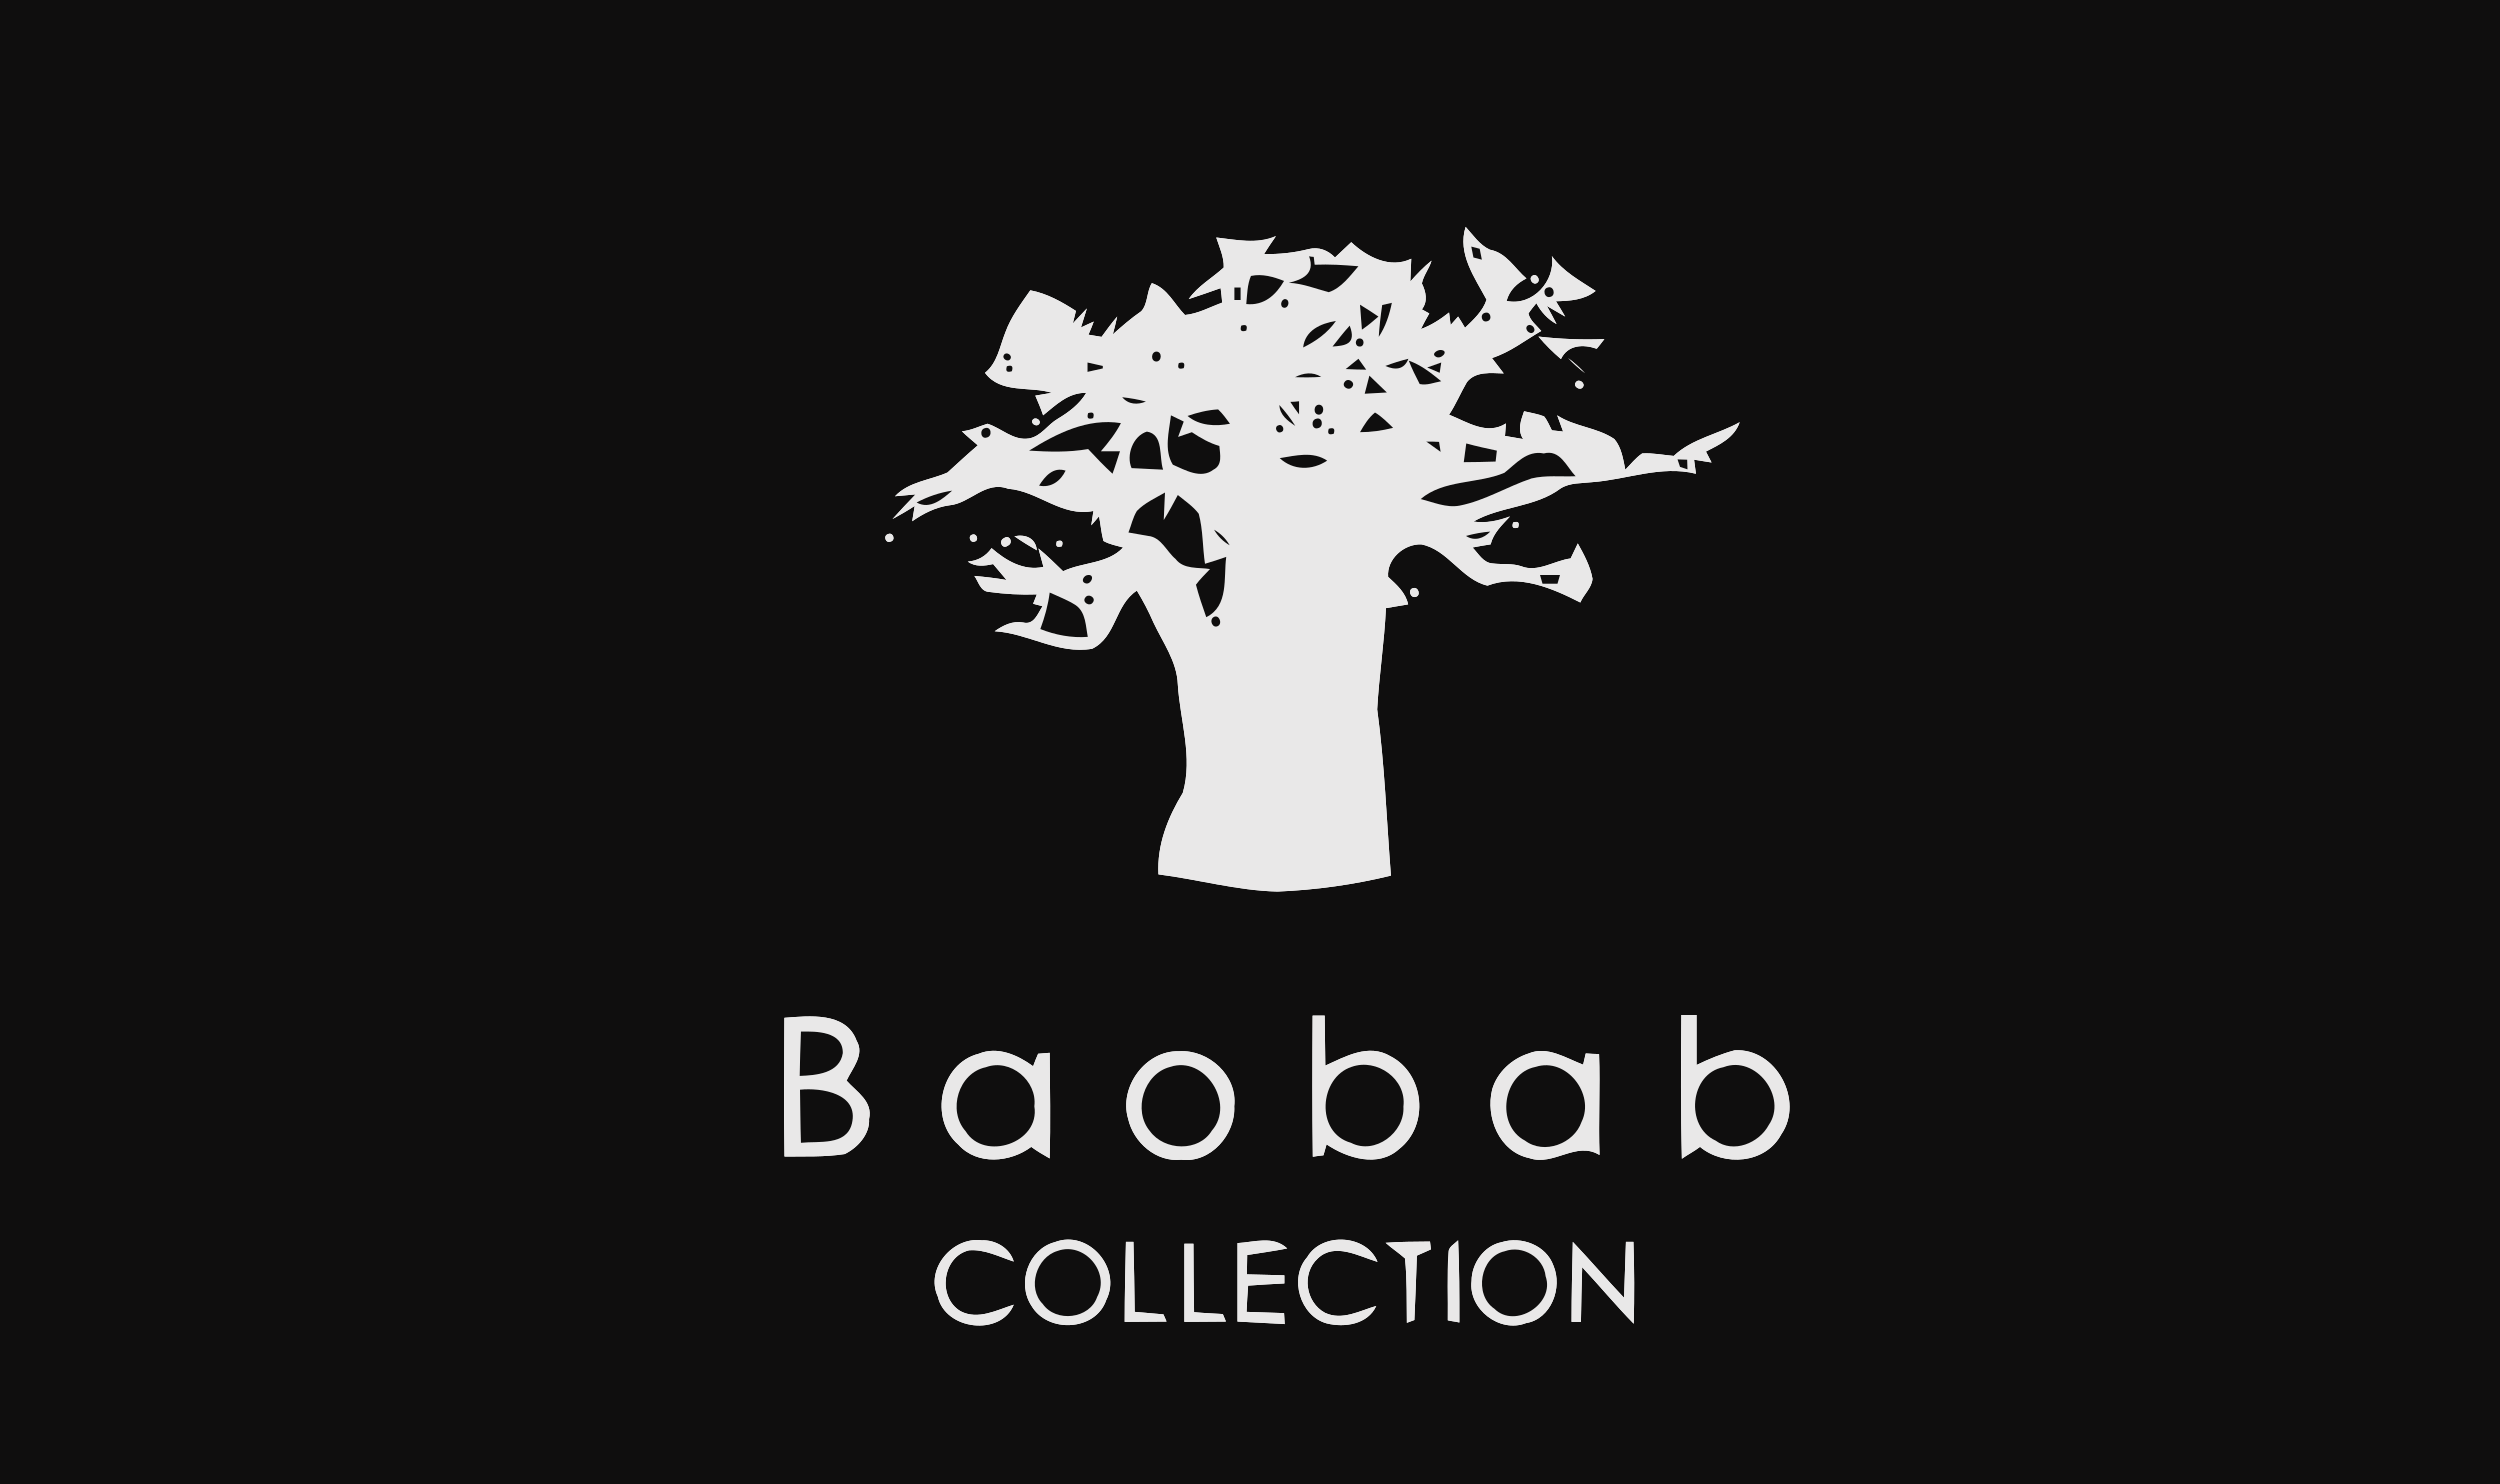
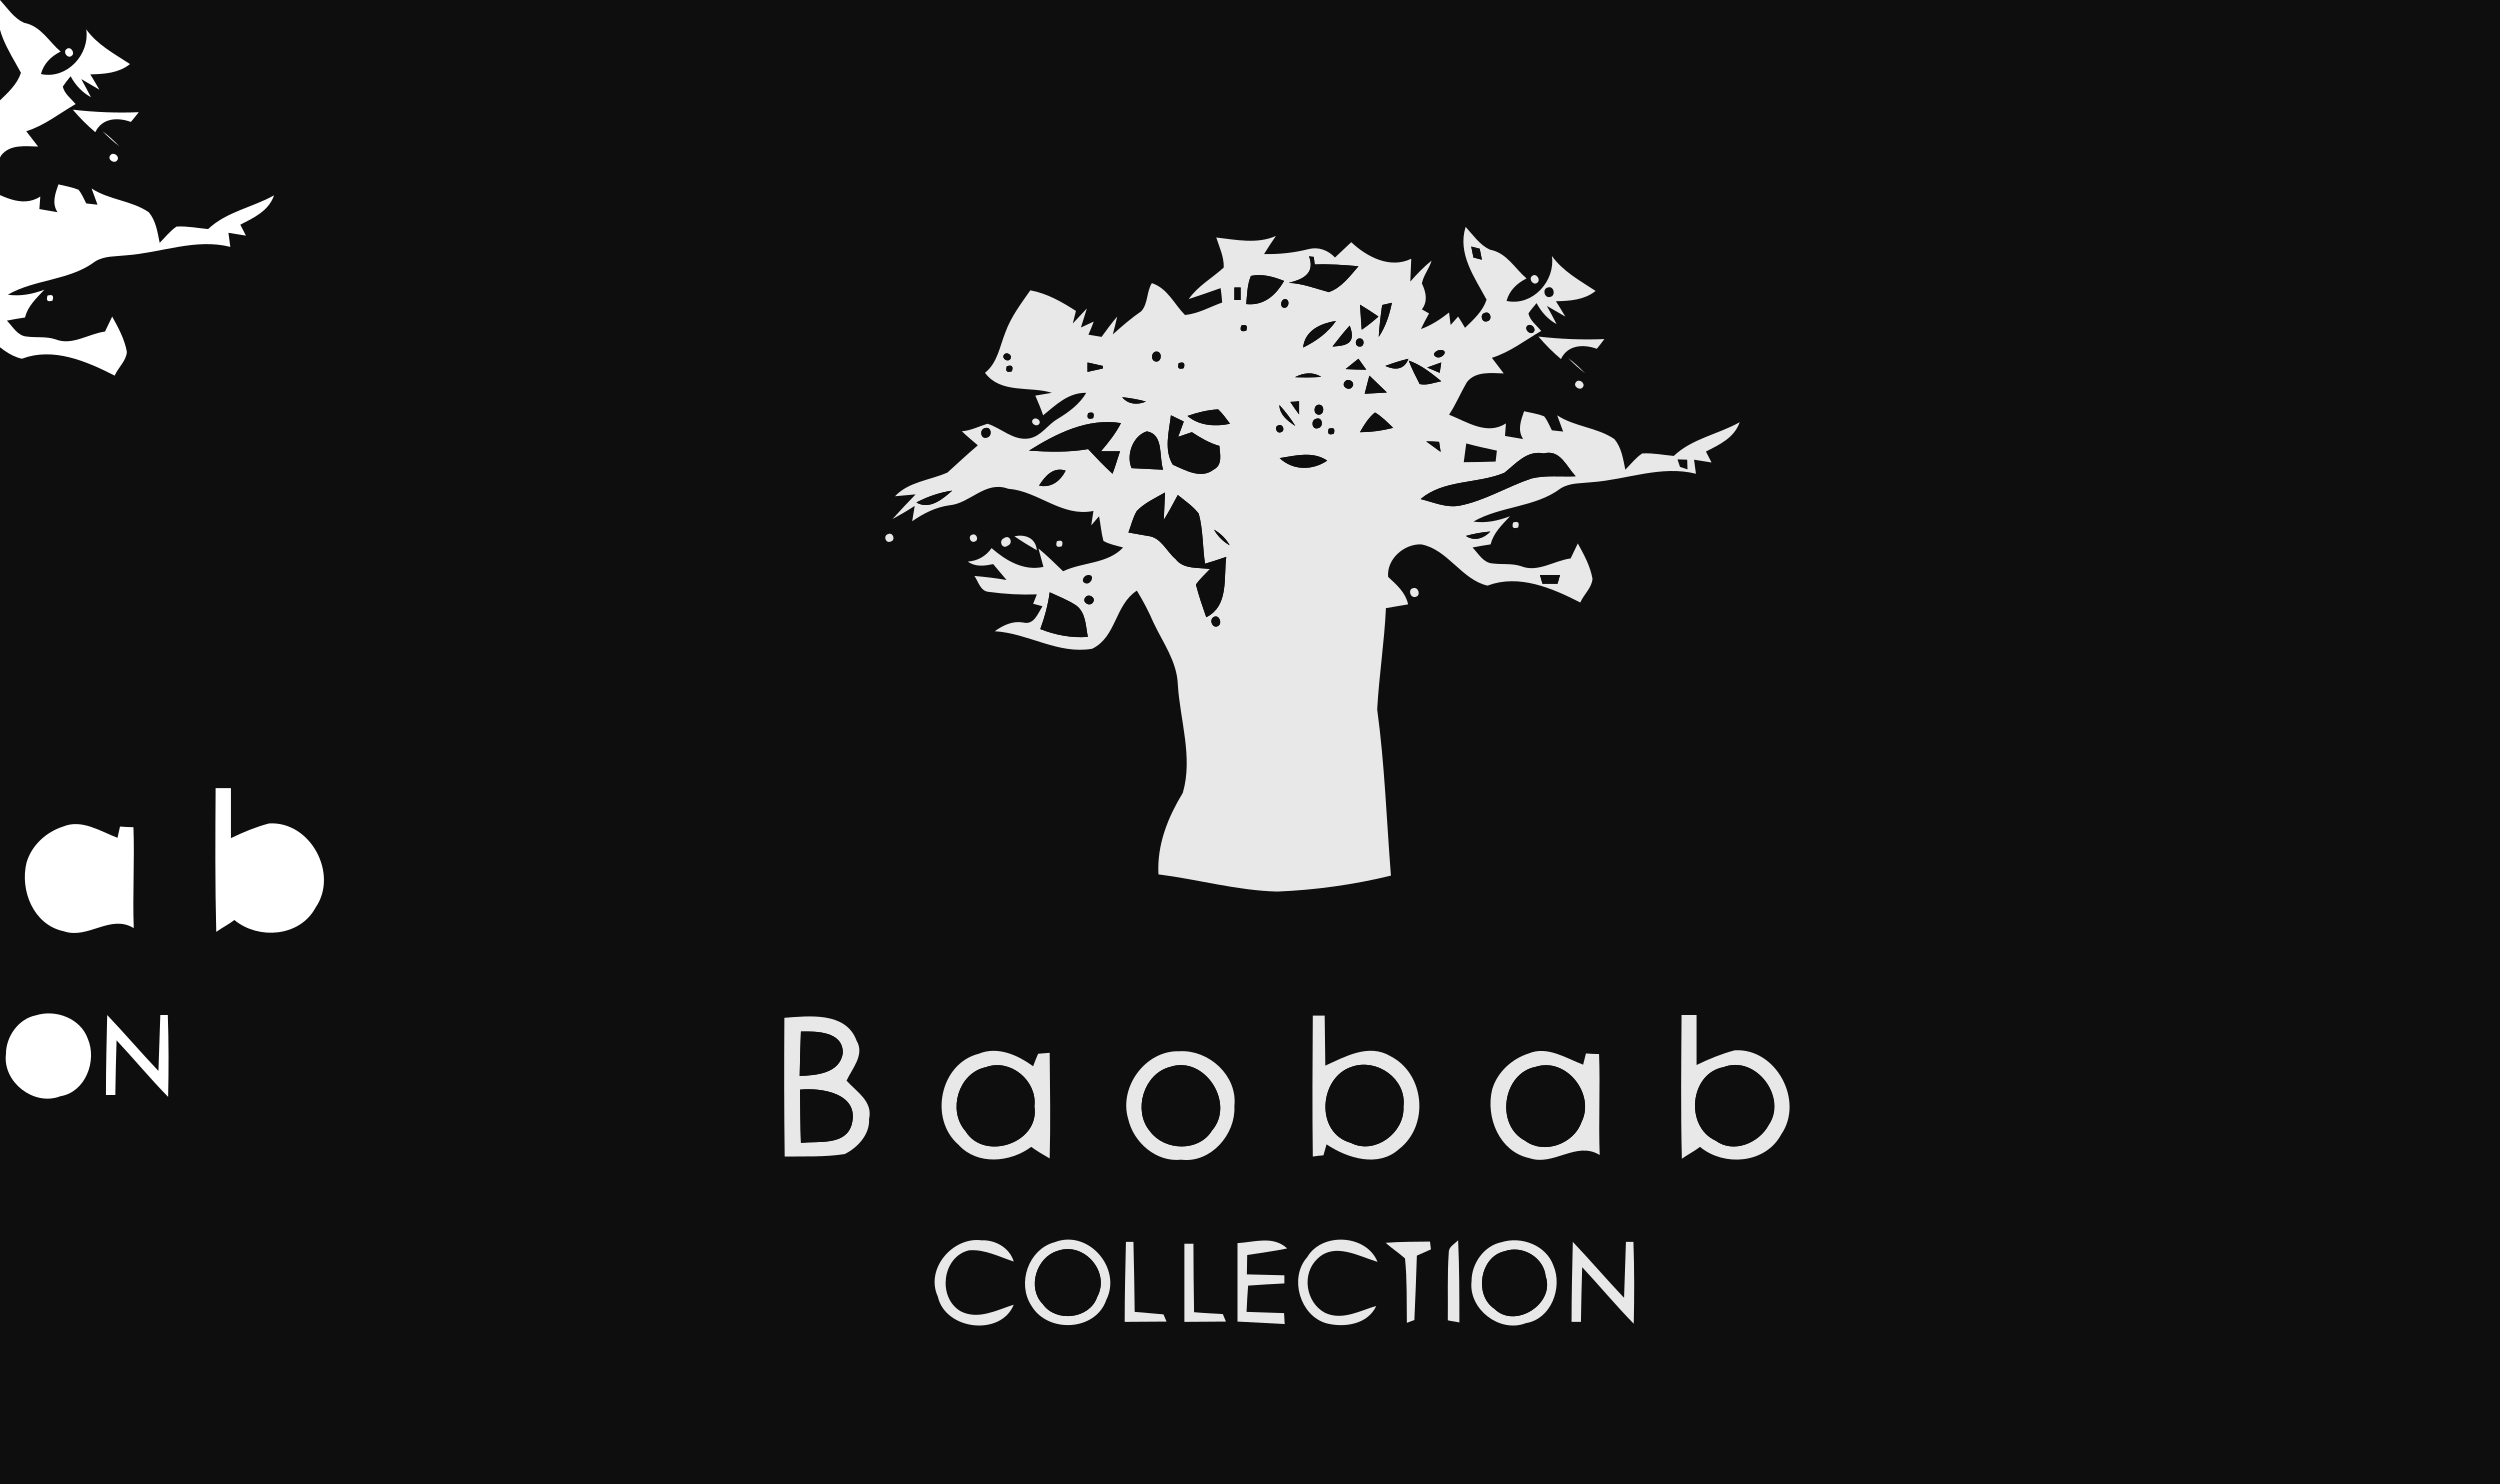
<svg xmlns="http://www.w3.org/2000/svg" xmlns:ns1="http://sodipodi.sourceforge.net/DTD/sodipodi-0.dtd" xmlns:ns2="http://www.inkscape.org/namespaces/inkscape" ns1:docname="baobab.svg" height="475pt" width="800pt" version="1.1" ns2:version="0.91 r13725" viewBox="0 0 800 475">
  <ns1:namedview fit-margin-left="0" ns2:zoom="0.37530926" borderopacity="1" ns2:current-layer="svg2" ns2:cx="662.68355" ns2:cy="-232.91077" ns2:window-maximized="1" showgrid="false" fit-margin-right="0" bordercolor="#666666" ns2:window-x="-4" guidetolerance="10" objecttolerance="10" ns2:window-y="-4" fit-margin-bottom="0" ns2:window-width="1280" ns2:pageopacity="0" ns2:pageshadow="2" pagecolor="#ffffff" gridtolerance="10" ns2:window-height="968" fit-margin-top="0" />
-   <path d="m0 0h800v475h-800v-475m469 72.6c-2.7 8.6 2.9 16.2 6.7 23.3-1.2 3.7-4.2 6.4-6.9 9-0.7-1.2-1.4-2.4-2.2-3.6l-2.4 2.7c-0.2-1.3-0.3-2.7-0.5-4-2.8 2.2-5.7 4.1-9 5.3 0.8-1.7 1.8-3.4 2.7-5-0.8-0.4-1.6-0.9-2.4-1.3 2-2.6 1.3-5.6 0-8.3 0.5-2.6 2.4-4.8 3.1-7.3-2.5 2-4.7 4.3-6.8 6.7 0.1-2.4 0.2-4.9 0.3-7.3-6.8 3.3-14.2-0.6-19.2-5.3-1.7 1.6-3.5 3.3-5.2 4.9-2.2-2.3-5.2-3.5-8.4-2.7-4.7 1.2-9.5 1.7-14.3 1.6 1.2-2 2.5-3.8 3.8-5.7-6.1 2.7-12.8 1.1-19.1 0.4 1 3.1 2.5 6.2 2.4 9.6-3.7 3.4-8.3 5.9-11.2 10.1 3.4-1.1 6.8-2.3 10.2-3.5 0.2 1.6 0.4 3.1 0.5 4.7-3.9 1.4-7.7 3.5-11.9 3.9-3.5-3.5-5.5-8.5-10.6-10.2-1.7 2.6-1.2 6.6-3.4 9-3.2 2.2-6.2 4.8-9.1 7.4 0.5-1.9 1-3.8 1.4-5.7-1.8 2.1-3.4 4.3-5 6.5-1.4-0.2-2.8-0.5-4.2-0.7 0.6-1.4 1.2-2.8 1.7-4.2-1.4 0.6-2.8 1.3-4.1 1.9 0.6-2 1.3-4.1 1.9-6.1-1.5 1.6-3 3.2-4.5 4.8 0.3-1.3 0.7-2.7 1-4-4.5-2.9-9.3-5.6-14.6-6.6-3 4.3-6.2 8.5-8 13.5-1.8 4.5-2.5 9.7-6.5 12.9 5 6.8 14.4 4.2 21.4 6.4-1.8 0.3-3.5 0.6-5.3 0.9 0.9 2.1 1.8 4.2 2.5 6.3 4.1-3.3 8-7.3 13.8-7.2-2.1 3.6-5.6 6.2-9.1 8.3-3.3 1.9-5.3 5.6-9.2 6.3-5.1 0.8-8.8-3.3-13.3-4.7-2.7 0.8-5.3 2.2-8.2 2.4 1.6 1.6 3.4 3 5.1 4.5-3.3 2.8-6.5 5.8-9.7 8.7-5.6 2.5-12.4 2.9-16.8 7.6l6.6-0.6c-2.5 2.6-5 5.2-7.4 7.9 2.4-1.3 4.8-2.7 7.1-4.2-0.3 1.7-0.5 3.3-0.8 4.9 3.6-2.5 7.5-4.5 11.9-5.1 6.7-0.6 11.5-8 18.8-5.3 9.6 0.7 17.2 9.2 27.3 7.1-0.2 1.5-0.5 3.1-0.7 4.6 0.9-1 1.7-1.9 2.5-2.9 0.5 2.6 0.7 5.3 1.4 7.9 1.9 1.1 4.2 1.5 6.3 2.1-5 5.3-12.9 4.6-19.2 7.6-2.6-2.5-5.1-5-7.9-7.3 0.5 2 1.1 3.9 1.6 5.9-6.3 1.4-12-2-16.6-6-1.8 2.6-4.5 4.1-7.6 4.3 2.4 1.8 5.4 1.4 8.1 0.8 1.5 1.7 2.8 3.4 4.3 5.1-3.4-0.6-6.9-1-10.3-1.3 1.3 1.8 1.9 4.9 4.6 5.1 5.1 0.7 10.3 1 15.4 0.8l-1.2 3c1 0.3 2 0.5 3 0.8-1.5 2.3-2.7 6.1-6.2 5.2-3.4-0.6-6.4 0.9-9.1 2.8 10.7 0.6 20.2 7.5 31.2 5.6 7.8-3.8 7.2-14 14.3-18.6 2 3.3 3.8 6.7 5.3 10.2 3 6.4 7.5 12.4 7.8 19.8 0.7 11.5 4.9 23.3 1.6 34.7-4.8 7.9-8.3 16.6-7.8 26.1 12.7 1.6 25.2 5.2 38.1 5.5 12.2-0.5 24.4-2.2 36.3-5.1-1.4-17.7-2-35.6-4.4-53.2 0.6-10.8 2.3-21.6 2.8-32.4 1.8-0.3 5.3-0.9 7.1-1.2-0.8-3.8-3.7-6.3-6.4-8.8-0.5-5.7 5.1-10.6 10.6-10.4 8.5 1.6 12.9 11.3 21.2 13.2 10-3.8 20.7 0.8 29.7 5.4 1.1-2.6 3.7-4.7 3.9-7.6-0.7-4-2.7-7.7-4.7-11.3-0.8 1.6-1.5 3.2-2.3 4.8-5.3 0.7-10.5 4.6-15.8 2.5-2.9-1-6.2-0.5-9.2-0.9-3-0.2-4.5-3.2-6.4-5.1 1.9-0.4 3.9-0.7 5.8-1 0.9-3.7 3.7-6.2 6.2-8.9-3.7 1.4-7.7 2.2-11.7 1.6 8.7-5 19.8-4.5 27.9-10.6 3-1.9 6.7-1.6 10-2 11.2-0.8 22.1-5.5 33.3-2.7l-0.6-4.5c1.9 0.3 3.7 0.6 5.6 0.9-0.6-1.2-1.2-2.3-1.8-3.5 4.3-2.2 9.1-4.4 10.8-9.4-6.9 3.9-15.2 5.2-21.1 10.8-3.3-0.3-6.7-1-10.1-0.8-2.1 1.4-3.6 3.4-5.4 5.2-0.7-3.4-1.2-7.1-3.5-9.8-5.6-3.8-12.7-3.9-18.3-7.6 0.6 1.8 1.3 3.4 1.9 5.2-1.2-0.1-2.4-0.3-3.6-0.4-0.8-1.5-1.4-3.1-2.5-4.4-2-0.8-4.3-1.2-6.4-1.7-1 2.9-2.2 6-0.3 8.9-1.4-0.2-4.4-0.8-5.8-1 0.1-1.3 0.2-2.7 0.3-4-6.1 3.9-12.4-0.5-18.2-2.8 2.2-3.3 3.7-7 5.7-10.4 2.8-3.6 7.8-2.9 11.8-2.8-1.3-1.7-2.5-3.2-3.8-4.9 5.8-1.8 10.6-5.7 15.8-8.7-1.5-1.8-3.6-3.3-4.1-5.6 0.8-1.2 1.6-2.2 2.5-3.3 1.5 2.8 3.7 5.2 6.5 6.7-1-1.9-2-3.9-3.1-5.8 2 1.1 3.8 2.3 5.8 3.4-1-1.7-1.9-3.3-2.9-4.9 4.5-0.1 9.1-0.4 12.7-3.3-5-3.3-10.4-6.1-14-11.1 1.2 7.9-6.1 16.1-14.5 14.3 0.9-3.4 3.3-5.7 6.3-7.2-3.8-3.2-6.3-8.2-11.7-9.2-3.3-1.5-5.3-4.7-7.7-7.3m21.3 15.7c-1.3 0.9 0.3 3.2 1.6 2.2 1.3-0.9-0.3-3.3-1.6-2.2m2 19.4c2.2 2.6 4.6 5 7.2 7.2 2.2-4.6 7.1-4.8 11.4-3.3 0.8-1 1.7-2 2.5-3.1-7 0.3-14.1 0-21.1-0.8m9.5 6.9c1.7 1.7 3.5 3.4 5.4 4.8-1.7-1.7-3.4-3.4-5.4-4.8m2.5 7.7c-1.1 1.3 1.3 2.9 2.2 1.6 1-1.3-1.3-2.9-2.2-1.6m-173.8 12c-0.9 1.1 1.1 2.5 2 1.4s-1.1-2.5-2-1.4m153.7 32.9c-0.5 1.6 0 2.1 1.6 1.6 0.5-1.6 0-2.1-1.6-1.6m-200 3.7c-1.7 0.5-0.8 3.1 0.8 2.4 1.7-0.4 0.8-3.1-0.8-2.4m26.9 0.2c-1.5 0.4-0.6 2.8 0.8 2.2 1.5-0.4 0.6-2.8-0.8-2.2m13.5 0.5c2.3 1.6 4.7 3.1 7.2 4.5-0.4-4-3.7-5.2-7.2-4.5m-3.3 0.6c-1.9 0.8-0.6 3.8 1.2 2.4 1.9-0.8 0.6-3.7-1.2-2.4m16.9 1c-0.5 1.6 0 2.1 1.6 1.6 0.5-1.6 0-2.1-1.6-1.6m114 15c-1.8 0.4-0.9 3.3 0.8 2.8 1.8-0.4 0.9-3.3-0.8-2.8m85.8 136.6c-0.1 15.3-0.2 30.7 0.2 46 1.8-1.3 4-2.4 5.8-3.8 7.7 6.4 21 5.4 26-4 7.4-10.7-1.6-27.7-14.9-26.9-4.2 1.1-8.3 2.8-12.2 4.7v-16h-4.9m-287 0.9c-0.1 14.8-0.2 29.6 0 44.4 6.4-0.1 12.9 0.2 19.3-0.8 4.1-2 8.1-6.3 7.8-11.2 1.3-5.7-4-8.7-7.2-12.3 1.8-3.9 5.9-8.3 3.2-12.8-3.4-9.3-15.2-7.9-23.1-7.3m169-0.7c-0.1 15-0.1 30.2 0.1 45.2 1.1-0.2 2.3-0.4 3.4-0.5 0.3-1.2 0.7-2.3 1-3.5 6.7 4.5 16.6 7.5 23.2 1.5 9.8-7.6 8.1-24.1-2.8-29.7-7-4.2-14.4 0.1-20.8 3-0.1-5.3-0.1-10.7-0.2-16h-3.9m-106.8 12.2c-12.4 3.1-16 20.9-6.5 29.1 6 6.7 16.6 5.7 23.3 0.7 1.9 1.4 3.8 2.5 5.9 3.7 0.3-11.3 0.1-22.5 0-33.8-1.2 0.1-2.5 0.2-3.7 0.3-0.6 1.3-1.1 2.7-1.6 4-4.9-3.6-11.4-6.5-17.4-4m64.1-0.8c-10.8-0.3-19.3 11.5-16.3 21.6 1.7 7.6 9 14 17 13.1 9.4 1.2 17.4-8.1 16.9-17.1 1.1-9.8-8.1-18.2-17.6-17.6m111.9 0.7c-5.4 1.7-10.1 6-11.7 11.5-2.2 8.9 2.2 20 11.9 22 7.8 2.7 14.9-5.6 22.4-1-0.4-10.8 0.3-21.5-0.1-32.3-1.4 0-2.9-0.1-4.3-0.2-0.3 1.2-0.5 2.4-0.8 3.6-5.5-2.1-11.5-6.1-17.4-3.6m-189.1 77.8c2.4 10.8 20.2 12.8 24.3 2.6-5.4 1.7-11.4 5-17 2.1-7.5-4.4-5.9-17.5 2.7-19.5 5-0.4 9.7 2.1 14.3 3.6-1.3-4.4-5.9-7-10.3-6.8-9.2-1.2-18.1 9.1-14 18m37.4-17.4c-8.4 2.2-12.2 13.2-7.4 20.4 5.2 8.8 20.5 8.1 23.9-1.9 5.1-10.1-5.7-22.7-16.5-18.5m22.8-0.1c-0.2 8.5-0.4 17.1-0.4 25.6 4.5 0 8.9-0.1 13.4-0.1-0.3-0.6-0.7-1.7-1-2.3-3-0.3-6.2-0.5-9.2-0.8-0.1-7.5-0.2-14.9-0.4-22.4h-2.4m35.7 0.4v25.1c5.1 0.3 10 0.5 15.1 0.8-0.1-1.2-0.1-2.3-0.2-3.5-4-0.1-8-0.3-12-0.4 0.1-2.8 0.3-5.7 0.5-8.4 3.9-0.3 7.7-0.5 11.6-0.7v-2.6l-12-0.3c0-1.5 0.1-4.6 0.1-6.2 4.3-0.7 8.6-1.3 12.8-2.1-4.4-4.2-10.6-2-16-1.7m22.4 4.5c-5.9 6.6-2.3 18.9 6.3 21.2 5.7 1.4 13.1 0.3 15.8-5.6-5.2 1.5-10.9 4.8-16.4 2.2-6.2-3.3-7.6-12.6-2.3-17.4 5.4-5.2 13.1-0.7 19.1 1.1-3.5-8.8-17.8-9.6-22.5-1.5m25.1-4.6c2 1.8 4.2 3.2 6.2 5 0.7 6.8 0.5 13.7 0.6 20.6 0.6-0.2 1.8-0.7 2.4-0.9 0.3-6.9 0.6-13.7 0.8-20.6 1.5-0.7 3-1.3 4.5-2-0.1-0.6-0.2-1.9-0.3-2.5-4.8 0.1-9.5 0-14.2 0.4m37.1-0.2c-5.6 1.1-9.6 6.8-9.6 12.4-1.1 9 9 16.8 17.4 13.5 8.1-1.3 11.8-11.4 8.8-18.4-2.3-6.5-10.2-9.5-16.6-7.5m39.8-0.1c-0.2 6-0.4 11.9-0.6 17.9-5.6-5.9-10.8-12-16.4-17.9-0.2 8.5-0.4 17.1-0.4 25.6h3c0.1-5.8 0.2-11.7 0.4-17.5 5.6 6 10.8 12.3 16.5 18.1 0.2-8.7 0.2-17.5-0.1-26.2h-2.4m-141.3 0.6v25c4.5 0 8.8-0.1 13.3-0.1-0.2-0.6-0.8-1.8-1-2.4-3.1-0.2-6.1-0.3-9.2-0.6-0.1-7.3-0.2-14.6-0.2-21.9h-2.9m84.5 2.9c-0.5 7.2-0.1 14.4-0.2 21.6 1.2 0.3 2.5 0.4 3.7 0.7 0-8.8 0-17.5-0.4-26.3-1.2 1.2-3.2 2.1-3.1 4" ns2:connector-curvature="0" fill="#0f0e0e" />
+   <path d="m0 0h800v475h-800v-475c-2.7 8.6 2.9 16.2 6.7 23.3-1.2 3.7-4.2 6.4-6.9 9-0.7-1.2-1.4-2.4-2.2-3.6l-2.4 2.7c-0.2-1.3-0.3-2.7-0.5-4-2.8 2.2-5.7 4.1-9 5.3 0.8-1.7 1.8-3.4 2.7-5-0.8-0.4-1.6-0.9-2.4-1.3 2-2.6 1.3-5.6 0-8.3 0.5-2.6 2.4-4.8 3.1-7.3-2.5 2-4.7 4.3-6.8 6.7 0.1-2.4 0.2-4.9 0.3-7.3-6.8 3.3-14.2-0.6-19.2-5.3-1.7 1.6-3.5 3.3-5.2 4.9-2.2-2.3-5.2-3.5-8.4-2.7-4.7 1.2-9.5 1.7-14.3 1.6 1.2-2 2.5-3.8 3.8-5.7-6.1 2.7-12.8 1.1-19.1 0.4 1 3.1 2.5 6.2 2.4 9.6-3.7 3.4-8.3 5.9-11.2 10.1 3.4-1.1 6.8-2.3 10.2-3.5 0.2 1.6 0.4 3.1 0.5 4.7-3.9 1.4-7.7 3.5-11.9 3.9-3.5-3.5-5.5-8.5-10.6-10.2-1.7 2.6-1.2 6.6-3.4 9-3.2 2.2-6.2 4.8-9.1 7.4 0.5-1.9 1-3.8 1.4-5.7-1.8 2.1-3.4 4.3-5 6.5-1.4-0.2-2.8-0.5-4.2-0.7 0.6-1.4 1.2-2.8 1.7-4.2-1.4 0.6-2.8 1.3-4.1 1.9 0.6-2 1.3-4.1 1.9-6.1-1.5 1.6-3 3.2-4.5 4.8 0.3-1.3 0.7-2.7 1-4-4.5-2.9-9.3-5.6-14.6-6.6-3 4.3-6.2 8.5-8 13.5-1.8 4.5-2.5 9.7-6.5 12.9 5 6.8 14.4 4.2 21.4 6.4-1.8 0.3-3.5 0.6-5.3 0.9 0.9 2.1 1.8 4.2 2.5 6.3 4.1-3.3 8-7.3 13.8-7.2-2.1 3.6-5.6 6.2-9.1 8.3-3.3 1.9-5.3 5.6-9.2 6.3-5.1 0.8-8.8-3.3-13.3-4.7-2.7 0.8-5.3 2.2-8.2 2.4 1.6 1.6 3.4 3 5.1 4.5-3.3 2.8-6.5 5.8-9.7 8.7-5.6 2.5-12.4 2.9-16.8 7.6l6.6-0.6c-2.5 2.6-5 5.2-7.4 7.9 2.4-1.3 4.8-2.7 7.1-4.2-0.3 1.7-0.5 3.3-0.8 4.9 3.6-2.5 7.5-4.5 11.9-5.1 6.7-0.6 11.5-8 18.8-5.3 9.6 0.7 17.2 9.2 27.3 7.1-0.2 1.5-0.5 3.1-0.7 4.6 0.9-1 1.7-1.9 2.5-2.9 0.5 2.6 0.7 5.3 1.4 7.9 1.9 1.1 4.2 1.5 6.3 2.1-5 5.3-12.9 4.6-19.2 7.6-2.6-2.5-5.1-5-7.9-7.3 0.5 2 1.1 3.9 1.6 5.9-6.3 1.4-12-2-16.6-6-1.8 2.6-4.5 4.1-7.6 4.3 2.4 1.8 5.4 1.4 8.1 0.8 1.5 1.7 2.8 3.4 4.3 5.1-3.4-0.6-6.9-1-10.3-1.3 1.3 1.8 1.9 4.9 4.6 5.1 5.1 0.7 10.3 1 15.4 0.8l-1.2 3c1 0.3 2 0.5 3 0.8-1.5 2.3-2.7 6.1-6.2 5.2-3.4-0.6-6.4 0.9-9.1 2.8 10.7 0.6 20.2 7.5 31.2 5.6 7.8-3.8 7.2-14 14.3-18.6 2 3.3 3.8 6.7 5.3 10.2 3 6.4 7.5 12.4 7.8 19.8 0.7 11.5 4.9 23.3 1.6 34.7-4.8 7.9-8.3 16.6-7.8 26.1 12.7 1.6 25.2 5.2 38.1 5.5 12.2-0.5 24.4-2.2 36.3-5.1-1.4-17.7-2-35.6-4.4-53.2 0.6-10.8 2.3-21.6 2.8-32.4 1.8-0.3 5.3-0.9 7.1-1.2-0.8-3.8-3.7-6.3-6.4-8.8-0.5-5.7 5.1-10.6 10.6-10.4 8.5 1.6 12.9 11.3 21.2 13.2 10-3.8 20.7 0.8 29.7 5.4 1.1-2.6 3.7-4.7 3.9-7.6-0.7-4-2.7-7.7-4.7-11.3-0.8 1.6-1.5 3.2-2.3 4.8-5.3 0.7-10.5 4.6-15.8 2.5-2.9-1-6.2-0.5-9.2-0.9-3-0.2-4.5-3.2-6.4-5.1 1.9-0.4 3.9-0.7 5.8-1 0.9-3.7 3.7-6.2 6.2-8.9-3.7 1.4-7.7 2.2-11.7 1.6 8.7-5 19.8-4.5 27.9-10.6 3-1.9 6.7-1.6 10-2 11.2-0.8 22.1-5.5 33.3-2.7l-0.6-4.5c1.9 0.3 3.7 0.6 5.6 0.9-0.6-1.2-1.2-2.3-1.8-3.5 4.3-2.2 9.1-4.4 10.8-9.4-6.9 3.9-15.2 5.2-21.1 10.8-3.3-0.3-6.7-1-10.1-0.8-2.1 1.4-3.6 3.4-5.4 5.2-0.7-3.4-1.2-7.1-3.5-9.8-5.6-3.8-12.7-3.9-18.3-7.6 0.6 1.8 1.3 3.4 1.9 5.2-1.2-0.1-2.4-0.3-3.6-0.4-0.8-1.5-1.4-3.1-2.5-4.4-2-0.8-4.3-1.2-6.4-1.7-1 2.9-2.2 6-0.3 8.9-1.4-0.2-4.4-0.8-5.8-1 0.1-1.3 0.2-2.7 0.3-4-6.1 3.9-12.4-0.5-18.2-2.8 2.2-3.3 3.7-7 5.7-10.4 2.8-3.6 7.8-2.9 11.8-2.8-1.3-1.7-2.5-3.2-3.8-4.9 5.8-1.8 10.6-5.7 15.8-8.7-1.5-1.8-3.6-3.3-4.1-5.6 0.8-1.2 1.6-2.2 2.5-3.3 1.5 2.8 3.7 5.2 6.5 6.7-1-1.9-2-3.9-3.1-5.8 2 1.1 3.8 2.3 5.8 3.4-1-1.7-1.9-3.3-2.9-4.9 4.5-0.1 9.1-0.4 12.7-3.3-5-3.3-10.4-6.1-14-11.1 1.2 7.9-6.1 16.1-14.5 14.3 0.9-3.4 3.3-5.7 6.3-7.2-3.8-3.2-6.3-8.2-11.7-9.2-3.3-1.5-5.3-4.7-7.7-7.3m21.3 15.7c-1.3 0.9 0.3 3.2 1.6 2.2 1.3-0.9-0.3-3.3-1.6-2.2m2 19.4c2.2 2.6 4.6 5 7.2 7.2 2.2-4.6 7.1-4.8 11.4-3.3 0.8-1 1.7-2 2.5-3.1-7 0.3-14.1 0-21.1-0.8m9.5 6.9c1.7 1.7 3.5 3.4 5.4 4.8-1.7-1.7-3.4-3.4-5.4-4.8m2.5 7.7c-1.1 1.3 1.3 2.9 2.2 1.6 1-1.3-1.3-2.9-2.2-1.6m-173.8 12c-0.9 1.1 1.1 2.5 2 1.4s-1.1-2.5-2-1.4m153.7 32.9c-0.5 1.6 0 2.1 1.6 1.6 0.5-1.6 0-2.1-1.6-1.6m-200 3.7c-1.7 0.5-0.8 3.1 0.8 2.4 1.7-0.4 0.8-3.1-0.8-2.4m26.9 0.2c-1.5 0.4-0.6 2.8 0.8 2.2 1.5-0.4 0.6-2.8-0.8-2.2m13.5 0.5c2.3 1.6 4.7 3.1 7.2 4.5-0.4-4-3.7-5.2-7.2-4.5m-3.3 0.6c-1.9 0.8-0.6 3.8 1.2 2.4 1.9-0.8 0.6-3.7-1.2-2.4m16.9 1c-0.5 1.6 0 2.1 1.6 1.6 0.5-1.6 0-2.1-1.6-1.6m114 15c-1.8 0.4-0.9 3.3 0.8 2.8 1.8-0.4 0.9-3.3-0.8-2.8m85.8 136.6c-0.1 15.3-0.2 30.7 0.2 46 1.8-1.3 4-2.4 5.8-3.8 7.7 6.4 21 5.4 26-4 7.4-10.7-1.6-27.7-14.9-26.9-4.2 1.1-8.3 2.8-12.2 4.7v-16h-4.9m-287 0.9c-0.1 14.8-0.2 29.6 0 44.4 6.4-0.1 12.9 0.2 19.3-0.8 4.1-2 8.1-6.3 7.8-11.2 1.3-5.7-4-8.7-7.2-12.3 1.8-3.9 5.9-8.3 3.2-12.8-3.4-9.3-15.2-7.9-23.1-7.3m169-0.7c-0.1 15-0.1 30.2 0.1 45.2 1.1-0.2 2.3-0.4 3.4-0.5 0.3-1.2 0.7-2.3 1-3.5 6.7 4.5 16.6 7.5 23.2 1.5 9.8-7.6 8.1-24.1-2.8-29.7-7-4.2-14.4 0.1-20.8 3-0.1-5.3-0.1-10.7-0.2-16h-3.9m-106.8 12.2c-12.4 3.1-16 20.9-6.5 29.1 6 6.7 16.6 5.7 23.3 0.7 1.9 1.4 3.8 2.5 5.9 3.7 0.3-11.3 0.1-22.5 0-33.8-1.2 0.1-2.5 0.2-3.7 0.3-0.6 1.3-1.1 2.7-1.6 4-4.9-3.6-11.4-6.5-17.4-4m64.1-0.8c-10.8-0.3-19.3 11.5-16.3 21.6 1.7 7.6 9 14 17 13.1 9.4 1.2 17.4-8.1 16.9-17.1 1.1-9.8-8.1-18.2-17.6-17.6m111.9 0.7c-5.4 1.7-10.1 6-11.7 11.5-2.2 8.9 2.2 20 11.9 22 7.8 2.7 14.9-5.6 22.4-1-0.4-10.8 0.3-21.5-0.1-32.3-1.4 0-2.9-0.1-4.3-0.2-0.3 1.2-0.5 2.4-0.8 3.6-5.5-2.1-11.5-6.1-17.4-3.6m-189.1 77.8c2.4 10.8 20.2 12.8 24.3 2.6-5.4 1.7-11.4 5-17 2.1-7.5-4.4-5.9-17.5 2.7-19.5 5-0.4 9.7 2.1 14.3 3.6-1.3-4.4-5.9-7-10.3-6.8-9.2-1.2-18.1 9.1-14 18m37.4-17.4c-8.4 2.2-12.2 13.2-7.4 20.4 5.2 8.8 20.5 8.1 23.9-1.9 5.1-10.1-5.7-22.7-16.5-18.5m22.8-0.1c-0.2 8.5-0.4 17.1-0.4 25.6 4.5 0 8.9-0.1 13.4-0.1-0.3-0.6-0.7-1.7-1-2.3-3-0.3-6.2-0.5-9.2-0.8-0.1-7.5-0.2-14.9-0.4-22.4h-2.4m35.7 0.4v25.1c5.1 0.3 10 0.5 15.1 0.8-0.1-1.2-0.1-2.3-0.2-3.5-4-0.1-8-0.3-12-0.4 0.1-2.8 0.3-5.7 0.5-8.4 3.9-0.3 7.7-0.5 11.6-0.7v-2.6l-12-0.3c0-1.5 0.1-4.6 0.1-6.2 4.3-0.7 8.6-1.3 12.8-2.1-4.4-4.2-10.6-2-16-1.7m22.4 4.5c-5.9 6.6-2.3 18.9 6.3 21.2 5.7 1.4 13.1 0.3 15.8-5.6-5.2 1.5-10.9 4.8-16.4 2.2-6.2-3.3-7.6-12.6-2.3-17.4 5.4-5.2 13.1-0.7 19.1 1.1-3.5-8.8-17.8-9.6-22.5-1.5m25.1-4.6c2 1.8 4.2 3.2 6.2 5 0.7 6.8 0.5 13.7 0.6 20.6 0.6-0.2 1.8-0.7 2.4-0.9 0.3-6.9 0.6-13.7 0.8-20.6 1.5-0.7 3-1.3 4.5-2-0.1-0.6-0.2-1.9-0.3-2.5-4.8 0.1-9.5 0-14.2 0.4m37.1-0.2c-5.6 1.1-9.6 6.8-9.6 12.4-1.1 9 9 16.8 17.4 13.5 8.1-1.3 11.8-11.4 8.8-18.4-2.3-6.5-10.2-9.5-16.6-7.5m39.8-0.1c-0.2 6-0.4 11.9-0.6 17.9-5.6-5.9-10.8-12-16.4-17.9-0.2 8.5-0.4 17.1-0.4 25.6h3c0.1-5.8 0.2-11.7 0.4-17.5 5.6 6 10.8 12.3 16.5 18.1 0.2-8.7 0.2-17.5-0.1-26.2h-2.4m-141.3 0.6v25c4.5 0 8.8-0.1 13.3-0.1-0.2-0.6-0.8-1.8-1-2.4-3.1-0.2-6.1-0.3-9.2-0.6-0.1-7.3-0.2-14.6-0.2-21.9h-2.9m84.5 2.9c-0.5 7.2-0.1 14.4-0.2 21.6 1.2 0.3 2.5 0.4 3.7 0.7 0-8.8 0-17.5-0.4-26.3-1.2 1.2-3.2 2.1-3.1 4" ns2:connector-curvature="0" fill="#0f0e0e" />
  <path d="m469 72.6c2.4 2.6 4.5 5.8 7.8 7.3 5.4 1 7.9 6 11.7 9.2-3 1.5-5.5 3.8-6.4 7.2 8.4 1.8 15.7-6.5 14.5-14.4 3.6 5 9 7.9 14 11.2-3.6 2.9-8.2 3.2-12.7 3.3 1 1.6 2 3.2 3 4.9-2-1.1-3.9-2.3-5.9-3.4 1.1 1.9 2.1 3.9 3.1 5.8-2.8-1.5-4.9-3.9-6.4-6.7-0.9 1.1-1.8 2.1-2.6 3.3 0.5 2.3 2.6 3.8 4.1 5.6-5.2 3-10 6.8-15.8 8.6 1.3 1.7 2.5 3.3 3.8 5-4-0.1-9-0.8-11.8 2.8-2 3.4-3.5 7.1-5.7 10.4 5.8 2.3 12.1 6.7 18.2 2.8-0.1 1.3-0.2 2.7-0.3 4 1.4 0.2 4.4 0.8 5.8 1-1.9-2.9-0.7-6 0.3-8.9 2.1 0.5 4.4 0.8 6.4 1.6 1.1 1.3 1.7 3 2.5 4.5 1.2 0.1 2.4 0.3 3.6 0.4-0.6-1.8-1.3-3.4-1.9-5.2 5.6 3.7 12.7 3.8 18.3 7.6 2.3 2.7 2.8 6.4 3.5 9.8 1.8-1.8 3.3-3.8 5.4-5.2 3.4-0.2 6.8 0.5 10.1 0.8 5.9-5.6 14.2-6.9 21.1-10.8-1.7 5-6.5 7.2-10.8 9.4 0.6 1.2 1.2 2.3 1.8 3.5-1.9-0.3-3.7-0.6-5.6-0.9l0.6 4.5c-11.2-2.8-22.1 1.9-33.3 2.7-3.3 0.4-7 0.1-10 2-8.1 6.1-19.2 5.6-27.9 10.6 4 0.6 8-0.3 11.7-1.7-2.5 2.7-5.3 5.3-6.2 9-1.9 0.3-3.9 0.6-5.8 1 1.9 1.9 3.4 4.9 6.4 5.1 3 0.4 6.3-0.1 9.2 0.9 5.3 2.1 10.5-1.8 15.8-2.5 0.8-1.6 1.5-3.2 2.3-4.8 2 3.6 4 7.3 4.7 11.3-0.2 2.9-2.8 5-3.9 7.6-9-4.6-19.7-9.2-29.7-5.4-8.3-1.9-12.7-11.6-21.2-13.2-5.5-0.2-11.1 4.7-10.6 10.4 2.7 2.5 5.6 5 6.4 8.8-1.8 0.3-5.3 0.9-7.1 1.2-0.5 10.8-2.2 21.6-2.8 32.4 2.4 17.6 3 35.5 4.4 53.2-11.9 2.9-24.1 4.6-36.3 5.1-12.9-0.3-25.4-3.9-38.1-5.5-0.5-9.5 3-18.2 7.8-26.1 3.3-11.4-0.9-23.2-1.6-34.7-0.3-7.4-4.8-13.4-7.8-19.8-1.5-3.5-3.3-6.9-5.3-10.2-7.1 4.6-6.5 14.8-14.3 18.6-11 1.9-20.5-5-31.2-5.6 2.7-1.9 5.7-3.4 9.1-2.8 3.5 0.9 4.7-2.9 6.2-5.2-1-0.3-2-0.5-3-0.8l1.2-3c-5.1 0.2-10.3-0.1-15.4-0.8-2.7-0.2-3.3-3.3-4.6-5.1 3.4 0.3 6.9 0.7 10.3 1.3-1.5-1.7-2.8-3.4-4.3-5.1-2.7 0.6-5.7 1-8.1-0.8 3.1-0.2 5.8-1.7 7.6-4.3 4.6 4 10.3 7.4 16.6 6-0.5-2-1.1-3.9-1.6-5.9 2.8 2.3 5.3 4.8 7.9 7.3 6.3-3 14.2-2.3 19.2-7.6-2.1-0.6-4.4-1-6.3-2.1-0.7-2.6-0.9-5.3-1.4-7.9-0.8 1-1.7 1.9-2.5 2.9 0.2-1.5 0.5-3.1 0.7-4.6-10.1 2.1-17.7-6.4-27.3-7.1-7.3-2.7-12.1 4.7-18.8 5.3-4.4 0.6-8.3 2.6-11.9 5.1 0.3-1.6 0.5-3.3 0.8-4.9-2.3 1.5-4.7 2.9-7.1 4.2 2.4-2.7 4.9-5.3 7.4-7.9l-6.6 0.6c4.4-4.7 11.2-5.1 16.8-7.6 3.2-2.9 6.4-5.9 9.7-8.7-1.7-1.5-3.5-2.9-5.1-4.5 2.9-0.2 5.5-1.6 8.2-2.4 4.5 1.4 8.2 5.5 13.3 4.7 3.9-0.7 5.9-4.4 9.2-6.3 3.5-2.1 7-4.7 9.1-8.3-5.8-0.1-9.7 3.9-13.8 7.2-0.7-2.1-1.6-4.2-2.5-6.3 1.8-0.3 3.5-0.6 5.3-0.9-7-2.2-16.4 0.4-21.4-6.4 4-3.2 4.7-8.4 6.5-12.9 1.8-5 5-9.2 8-13.5 5.4 1 10.1 3.7 14.6 6.6-0.3 1.3-0.7 2.7-1 4 1.5-1.6 3-3.2 4.5-4.8-0.6 2-1.3 4.1-1.9 6.1 1.4-0.6 2.7-1.3 4.1-1.9-0.5 1.4-1.1 2.8-1.7 4.2 1.4 0.2 2.8 0.5 4.2 0.7 1.6-2.2 3.2-4.4 5-6.5-0.4 1.9-0.9 3.8-1.4 5.7 2.9-2.6 5.9-5.2 9.1-7.4 2.2-2.4 1.7-6.4 3.4-9 5.1 1.7 7.1 6.7 10.6 10.2 4.2-0.4 8-2.6 11.9-4-0.1-1.6-0.3-3-0.5-4.6-3.4 1.2-6.8 2.4-10.2 3.5 2.9-4.2 7.5-6.7 11.2-10.1 0.1-3.4-1.4-6.5-2.4-9.6 6.3 0.7 13 2.2 19.1-0.5-1.3 1.9-2.6 3.8-3.8 5.8 4.8 0.1 9.6-0.4 14.3-1.6 3.2-0.8 6.2 0.4 8.4 2.7 1.7-1.6 3.5-3.3 5.2-4.9 5 4.7 12.4 8.6 19.2 5.3-0.1 2.4-0.2 4.9-0.3 7.3 2.1-2.4 4.3-4.7 6.8-6.7-0.7 2.5-2.6 4.7-3.1 7.3 1.3 2.7 2 5.7 0 8.3 0.8 0.4 1.5 0.9 2.3 1.3-0.9 1.6-1.8 3.3-2.6 5 3.3-1.2 6.2-3.1 9-5.3 0.2 1.3 0.3 2.7 0.5 4l2.4-2.7c0.8 1.2 1.5 2.4 2.2 3.6 2.7-2.6 5.7-5.3 6.9-9-3.8-7.1-9.4-14.7-6.7-23.3m1.8 6.3c0.2 1.2 0.5 2.3 0.7 3.5 0.7 0.2 2 0.5 2.7 0.7-0.2-1.2-0.5-2.3-0.7-3.5-0.7-0.2-2-0.5-2.7-0.7m-51.9 3.1c2.1 5.7-2.3 7.5-6.5 8.5 4.5 0.2 8.6 1.8 12.8 2.9 4-1.3 6.8-5.1 9.5-8.2-4.7-0.4-9.3-0.8-14-0.6l-0.3-2.4c-0.4 0-1.1-0.1-1.5-0.2m-18.6 6.3c-1.2 2.8-1.2 6-1.5 9 5.7 0.6 9.5-2.9 12.1-7.4-3.3-1.3-7-2.4-10.6-1.6m-5.3 3.7v4h2v-4h-2m100.3 0c-1.9 0.4-1.1 3.6 0.8 3 1.9-0.4 1.1-3.7-0.8-3m-84.1 3.7c-1.4 0.1-1.8 2.7-0.2 2.8 1.5 0 1.9-2.7 0.2-2.8m31.1 1.9c-0.5 3.4-0.9 6.8-1.1 10.2 2.2-3.3 3.4-7 4.2-10.9-0.8 0.2-2.3 0.5-3.1 0.7m-7.1-0.1c0.2 2.7 0.3 5.3 0.5 8 1.9-1.3 3.7-2.7 5.4-4.2-1.9-1.3-3.9-2.6-5.9-3.8m40 2.6c-1.8 0.4-1.1 3.3 0.7 2.7 1.8-0.4 1.1-3.3-0.7-2.7m-58.2 11.1c4.1-2 7.9-4.7 10.5-8.5-4.9 0.8-9.9 3-10.5 8.5m-19.8-7c-0.5 1.6 0 2.1 1.6 1.6 0.5-1.6 0-2.1-1.6-1.6m91.5 0.1c-1 1.1 0.9 3 2 2 1.1-1.1-0.8-3.1-2-2m-62.3 6.6c3.7-0.3 7.9-0.5 5.5-6.7-2 2.2-3.7 4.4-5.5 6.7m8.7-2.6c-1.6 0-1.7 2.6 0 2.6 1.6 0.1 1.7-2.6 0-2.6m-65 4.2c-1.8 0-2 3.1-0.1 3.2 1.8 0 2-3.1 0.1-3.2m91.1-0.5c-1.1-0.2-3.3 1.2-1.8 2.1 1.6 1.2 4.5-1.8 1.8-2.1m-139.9 1.5c-0.9 1.2 1.2 2.5 2 1.3s-1.2-2.4-2-1.3m109.3 4.6c2.2 0.1 4.4 0.2 6.6 0.2-0.8-1.2-1.7-2.3-2.5-3.5-1.4 1.1-2.7 2.2-4.1 3.3m12.7-1c3.1 1.4 6 1.3 7.4-2.3-2.5 0.6-5 1.4-7.4 2.3m-95.3-1.1v3c1.6-0.4 3.3-0.7 4.9-1.1v-0.8c-1.6-0.4-3.3-0.7-4.9-1.1m29.2 0.2c-0.5 1.6 0 2.1 1.6 1.6 0.5-1.6 0-2.1-1.6-1.6m73.6-0.8c1 2.6 2.2 5 3.5 7.5 2.4 0.5 4.6-0.5 6.9-0.9-3.2-2.6-6.4-5.2-10.4-6.6m5.9 2.2c1.4 0.6 2.6 1.1 4 1.7 0.1-0.8 0.4-2.5 0.5-3.3-1.5 0.5-3 1.1-4.5 1.6m-134.5-0.4c-0.5 1.6 0 2.1 1.6 1.6 0.5-1.6 0-2.1-1.6-1.6m92.2 3.5c2.8 0.1 5.6 0.1 8.4-0.1-2.7-1.7-5.7-1.3-8.4 0.1m23.8-0.5c-0.5 1.9-1 3.9-1.5 5.8 1.8-0.1 5.3-0.3 7.1-0.4-1.9-1.8-3.7-3.6-5.6-5.4m-7.9 2c-1.2 1.5 1.4 3.1 2.4 1.6 1.2-1.5-1.4-3.1-2.4-1.6m-71.2 4.9c2 2.4 4.9 2.5 7.6 1.4-2.5-0.7-5-1.1-7.6-1.4m53.8 1.5c0.9 1.4 1.8 2.7 2.8 4v-4.2c-0.7 0.1-2.1 0.2-2.8 0.2m9.2 0.9c-1.8 0-2 3.1-0.1 3.2 1.8 0 2-3.1 0.1-3.2m-12.7 0.1c0.1 3.2 2.7 5.1 5.1 6.7-1.5-2.4-3.2-4.6-5.1-6.7m-29.4 3.5c3.8 3.2 9 3.5 13.6 2.5-1.2-1.6-2.3-3.2-3.8-4.6-3.4 0.2-6.6 1-9.8 2.1m-31.8-0.9c-0.5 1.6 0 2.1 1.6 1.6 0.5-1.6 0-2.1-1.6-1.6m87 6.1c3.6 0 7.1-0.5 10.6-1.4-1.8-1.7-3.6-3.6-5.8-4.9-2.1 1.7-3.5 4-4.8 6.3m-60.5-5.4c-0.6 5.2-2.3 11.1 0.6 15.8 3.9 1.7 9 4.7 13 1.6 3-1.5 2.1-4.9 1.9-7.6-3.2-0.9-6.1-2.6-8.8-4.4-1.5 0.5-2.9 1-4.4 1.5 0.6-1.6 1.2-3.3 1.8-4.9-1.3-0.7-2.8-1.3-4.1-2m-45.4 11.3c6.3 0.4 12.6 0.6 18.9-0.5 2.5 2.7 5.1 5.4 7.8 7.9 0.9-2.4 1.6-4.8 2.4-7.2h-6.1c2.4-2.8 4.7-5.7 6.4-9-10.7-1.7-20.6 3.3-29.4 8.8m91.9-10.2c-1.9 0.4-1.4 3.7 0.6 3 1.9-0.4 1.4-3.7-0.6-3m-12.1 2.1c-1.5 0.4-0.6 2.8 0.8 2.2 1.5-0.4 0.6-2.8-0.8-2.2m-93.9 0.9c-1.9 0.4-1.4 3.7 0.6 3 1.9-0.4 1.4-3.7-0.6-3m110 0.2c-0.5 1.6 0 2.1 1.6 1.6 0.5-1.6 0-2.1-1.6-1.6m-63.1 12.6c2.5 0.1 7.6 0.4 10.1 0.5-1.4-4.1 0.3-11.3-5.2-12.3-4.5 1.4-6.7 7.6-4.9 11.7m94.3-8.5c1.5 1.1 3.1 2.3 4.6 3.4-0.1-0.8-0.4-2.4-0.5-3.2-1.4-0.1-2.7-0.2-4.1-0.2m12.8 0.7c-0.3 2-0.5 4-0.8 6 3.4 0 6.8-0.1 10.2-0.2 0.1-1.2 0.3-2.3 0.4-3.5-3.3-0.7-6.5-1.4-9.8-2.3m-59.7 4.7c4.3 4 10.4 4 15.2 0.8-4.6-3.1-10.1-1.6-15.2-0.8m71.9 4.7c-8.6 3.6-19.4 2.1-26.8 8.4 4.1 1 8.2 2.9 12.5 2.1 8.1-1.6 15.2-6.1 23-8.7 4.6-1.1 9.4-0.5 14.1-0.7-2.9-3-4.9-8.7-10.2-7.3-5.4-1.1-8.9 3.3-12.6 6.2m55.4-4.3l0.8 2.4c0.6 0.2 1.8 0.6 2.4 0.8 0-0.8-0.1-2.3-0.1-3.1-0.8 0-2.3-0.1-3.1-0.1m-204.3 8.4c3.9 0.8 6.8-1.5 8.5-4.8-4-1.3-6.6 1.8-8.5 4.8m-39.3 5.4c4.3 2.4 8.4-1.1 11.5-3.8-4 0.6-7.9 1.9-11.5 3.8m70.6 2.7c-1.3 2.1-1.8 4.6-2.7 6.9 2.1 0.4 4.1 0.7 6.2 1.1 4.2 0.4 6 5 8.9 7.4 2.6 3.4 7.3 2.6 11 3.2-1.5 1.6-3.2 3.1-4.5 4.9 0.9 3.5 2.1 7.1 3.3 10.5 7.3-3.6 5.5-12.6 6.4-19.3-2.2 0.8-4.5 1.5-6.8 2.2-0.8-5.3-0.6-10.8-2-16-1.8-2.4-4.4-4.1-6.7-6-1.4 2.7-2.9 5.4-4.5 8 0.1-2.9 0.3-5.9 0.4-8.8-3.1 1.8-6.5 3.3-9 5.9m24.7 6c1.2 2.1 2.9 3.8 5 5-1.2-2.1-2.9-3.8-5-5m80.6 2c2.7 1.8 5.7 0.8 7.8-1.4-2.6 0.2-5.3 0.7-7.8 1.4m-120.9 12.5c-1.3 0-2.5 2-1 2.6 1.8 0.9 3.5-2.8 1-2.6m144.6 0l0.8 2.8h4.8l0.8-2.8h-6.4m-156.9 5.5c-0.5 4-1.6 8-3 11.8 4.8 1.9 10 2.9 15.2 2.5-0.7-3.5-0.6-7.8-3.8-10.1-2.6-1.7-5.6-2.9-8.4-4.2m11.4 1.7c-1.2 1.5 1.4 3.1 2.4 1.6 1.2-1.5-1.4-3.1-2.4-1.6m41 6.3c-1.5 1-0.2 3.8 1.5 2.8 1.5-0.9 0.2-3.9-1.5-2.8" ns2:connector-curvature="0" fill="#e9e8e8" />
  <g fill="#0f0e0e">
    <path d="m470.8 78.9c0.7 0.2 2 0.5 2.7 0.7 0.2 1.2 0.5 2.3 0.7 3.5-0.7-0.2-2-0.5-2.7-0.7-0.2-1.2-0.5-2.3-0.7-3.5" ns2:connector-curvature="0" />
    <path d="m418.9 82c0.4 0.1 1.1 0.2 1.5 0.2 0.1 0.8 0.2 1.7 0.3 2.5 4.7-0.2 9.3 0.1 14 0.5-2.7 3.1-5.5 7-9.5 8.3-4.2-1.1-8.3-2.8-12.8-3 4.2-1 8.6-2.8 6.5-8.5" ns2:connector-curvature="0" />
    <path d="m400.3 88.3c3.6-0.8 7.3 0.3 10.6 1.6-2.6 4.5-6.4 8-12.1 7.4 0.3-3 0.3-6.2 1.5-9" ns2:connector-curvature="0" />
  </g>
  <path d="m490.3 88.3c1.3-1.1 2.9 1.3 1.6 2.2-1.3 1-2.9-1.3-1.6-2.2" ns2:connector-curvature="0" fill="#e9e8e8" />
  <g fill="#0f0e0e">
    <path d="m395 92h2v4h-2v-4" ns2:connector-curvature="0" />
-     <path d="m495.3 92c1.9-0.7 2.7 2.6 0.8 3-1.9 0.6-2.7-2.6-0.8-3" ns2:connector-curvature="0" />
    <path d="m411.2 95.7c1.7 0.1 1.3 2.8-0.2 2.8-1.6-0.1-1.2-2.7 0.2-2.8" ns2:connector-curvature="0" />
    <path d="m442.3 97.6c0.8-0.2 2.3-0.5 3.1-0.7-0.8 3.9-2 7.6-4.2 10.9 0.2-3.4 0.6-6.8 1.1-10.2" ns2:connector-curvature="0" />
    <path d="m435.2 97.5c2 1.2 4 2.5 5.9 3.8-1.7 1.5-3.4 2.9-5.3 4.2-0.2-2.7-0.4-5.3-0.6-8" ns2:connector-curvature="0" />
    <path d="m475.2 100.1c1.8-0.6 2.5 2.3 0.7 2.7-1.8 0.6-2.5-2.3-0.7-2.7" ns2:connector-curvature="0" />
    <path d="m417 111.2c0.6-5.5 5.6-7.7 10.5-8.5-2.6 3.8-6.4 6.5-10.5 8.5" ns2:connector-curvature="0" />
    <path d="m397.2 104.2c1.6-0.5 2.1 0 1.6 1.6-1.6 0.5-2.1 0-1.6-1.6" ns2:connector-curvature="0" />
    <path d="m488.7 104.3c1.2-1.1 3.1 0.9 2 2-1.1 1-3-0.9-2-2" ns2:connector-curvature="0" />
    <path d="m426.4 110.9c1.8-2.3 3.5-4.5 5.5-6.7 2.4 6.2-1.8 6.4-5.5 6.7" ns2:connector-curvature="0" />
  </g>
  <path d="m492.3 107.7c7 0.8 14.1 1.1 21.1 0.8-0.8 1.1-1.6 2.1-2.4 3.1-4.3-1.5-9.3-1.3-11.5 3.3-2.6-2.2-5-4.6-7.2-7.2" ns2:connector-curvature="0" fill="#e9e8e8" />
  <g fill="#0f0e0e">
    <path d="m435.1 108.3c1.7 0 1.6 2.7 0 2.6-1.7 0-1.6-2.6 0-2.6" ns2:connector-curvature="0" />
    <path d="m370.1 112.5c1.9 0.1 1.7 3.2-0.1 3.2-1.9-0.1-1.7-3.2 0.1-3.2" ns2:connector-curvature="0" />
    <path d="m461.2 112c2.7 0.3-0.2 3.3-1.8 2.1-1.5-0.9 0.7-2.3 1.8-2.1" ns2:connector-curvature="0" />
    <path d="m321.3 113.5c0.8-1.1 2.8 0.2 2 1.4s-2.9-0.2-2-1.4" ns2:connector-curvature="0" />
    <path d="m430.6 118.1c1.4-1.1 2.7-2.2 4.1-3.3 0.8 1.2 1.7 2.3 2.5 3.5-2.2 0-4.4-0.1-6.6-0.2" ns2:connector-curvature="0" />
    <path d="m443.3 117.1c2.4-0.9 4.9-1.7 7.4-2.3-1.4 3.6-4.3 3.7-7.4 2.3" ns2:connector-curvature="0" />
  </g>
  <path d="m501.8 114.6c2 1.4 3.7 3.1 5.4 4.8-1.9-1.4-3.7-3.1-5.4-4.8" ns2:connector-curvature="0" fill="#e9e8e8" />
  <g fill="#0f0e0e">
    <path d="m348 116c1.6 0.4 3.3 0.7 4.9 1.1v0.8c-1.6 0.4-3.3 0.7-4.9 1.1v-3" ns2:connector-curvature="0" />
    <path d="m377.2 116.2c1.6-0.5 2.1 0 1.6 1.6-1.6 0.5-2.1 0-1.6-1.6" ns2:connector-curvature="0" />
    <path d="m450.8 115.4c4 1.4 7.2 4 10.4 6.6-2.3 0.4-4.5 1.4-6.9 0.9-1.3-2.5-2.5-4.9-3.5-7.5" ns2:connector-curvature="0" />
    <path d="m456.7 117.6c1.5-0.5 3-1.1 4.5-1.6-0.1 0.8-0.4 2.5-0.5 3.3-1.4-0.6-2.6-1.1-4-1.7" ns2:connector-curvature="0" />
    <path d="m322.2 117.2c1.6-0.5 2.1 0 1.6 1.6-1.6 0.5-2.1 0-1.6-1.6" ns2:connector-curvature="0" />
    <path d="m414.4 120.7c2.7-1.4 5.7-1.8 8.4-0.1-2.8 0.2-5.6 0.2-8.4 0.1" ns2:connector-curvature="0" />
    <path d="m438.2 120.2c1.9 1.8 3.7 3.6 5.6 5.4-1.8 0.1-5.3 0.3-7.1 0.4 0.5-1.9 1-3.9 1.5-5.8" ns2:connector-curvature="0" />
    <path d="m430.3 122.2c1-1.5 3.6 0.1 2.4 1.6-1 1.5-3.6-0.1-2.4-1.6" ns2:connector-curvature="0" />
  </g>
  <path d="m504.3 122.3c0.9-1.3 3.2 0.3 2.2 1.6-0.9 1.3-3.3-0.3-2.2-1.6" ns2:connector-curvature="0" fill="#e9e8e8" />
  <g fill="#0f0e0e">
    <path d="m359.1 127.1c2.6 0.3 5.1 0.7 7.6 1.4-2.7 1.1-5.6 1-7.6-1.4" ns2:connector-curvature="0" />
    <path d="m412.9 128.6c0.7 0 2.1-0.1 2.8-0.2v4.2c-1-1.3-1.9-2.6-2.8-4" ns2:connector-curvature="0" />
    <path d="m422.1 129.5c1.9 0.1 1.7 3.2-0.1 3.2-1.9-0.1-1.7-3.2 0.1-3.2" ns2:connector-curvature="0" />
    <path d="m409.4 129.6c1.9 2.1 3.6 4.3 5.1 6.7-2.4-1.6-5-3.5-5.1-6.7" ns2:connector-curvature="0" />
    <path d="m380 133.1c3.2-1.1 6.4-1.9 9.8-2.1 1.5 1.4 2.6 3 3.8 4.6-4.6 0.9-9.8 0.7-13.6-2.5" ns2:connector-curvature="0" />
    <path d="m348.2 132.2c1.6-0.5 2.1 0 1.6 1.6-1.6 0.5-2.1 0-1.6-1.6" ns2:connector-curvature="0" />
    <path d="m435.2 138.3c1.3-2.3 2.7-4.6 4.8-6.3 2.2 1.3 4 3.2 5.8 4.9-3.5 0.9-7 1.4-10.6 1.4" ns2:connector-curvature="0" />
    <path d="m374.7 132.9c1.3 0.7 2.8 1.3 4.1 2-0.6 1.6-1.2 3.3-1.8 4.9 1.5-0.5 2.9-1 4.4-1.5 2.7 1.8 5.6 3.5 8.8 4.4 0.2 2.7 1.1 6.1-1.9 7.6-4 3.1-9.1 0.1-13-1.6-2.9-4.7-1.2-10.6-0.6-15.8" ns2:connector-curvature="0" />
  </g>
  <path d="m330.5 134.3c0.9-1.1 2.9 0.3 2 1.4s-2.9-0.3-2-1.4" ns2:connector-curvature="0" fill="#e9e8e8" />
  <g fill="#0f0e0e">
    <path d="m329.3 144.2c8.8-5.5 18.7-10.5 29.4-8.8-1.7 3.3-4 6.2-6.4 9h6.1c-0.8 2.4-1.5 4.8-2.4 7.2-2.7-2.5-5.3-5.2-7.8-7.9-6.3 1.1-12.6 0.9-18.9 0.5" ns2:connector-curvature="0" />
    <path d="m421.2 134c2-0.7 2.5 2.6 0.6 3-2 0.7-2.5-2.6-0.6-3" ns2:connector-curvature="0" />
    <path d="m409.1 136.1c1.4-0.6 2.3 1.8 0.8 2.2-1.4 0.6-2.3-1.8-0.8-2.2" ns2:connector-curvature="0" />
    <path d="m315.2 137c2-0.7 2.5 2.6 0.6 3-2 0.7-2.5-2.6-0.6-3" ns2:connector-curvature="0" />
    <path d="m425.2 137.2c1.6-0.5 2.1 0 1.6 1.6-1.6 0.5-2.1 0-1.6-1.6" ns2:connector-curvature="0" />
    <path d="m362.1 149.8c-1.8-4.1 0.4-10.3 4.9-11.7 5.5 0.9 3.8 8.1 5.2 12.2-2.5-0.1-7.6-0.4-10.1-0.5" ns2:connector-curvature="0" />
    <path d="m456.4 141.3c1.4 0 2.7 0 4.1 0.1 0.1 0.8 0.4 2.4 0.5 3.2-1.5-1.1-3.1-2.2-4.6-3.3" ns2:connector-curvature="0" />
-     <path d="m469.2 141.9c3.3 0.9 6.5 1.6 9.8 2.3-0.1 1.2-0.3 2.3-0.4 3.5-3.4 0.1-6.8 0.2-10.2 0.2 0.3-2 0.5-4 0.8-6" ns2:connector-curvature="0" />
    <path d="m409.5 146.6c5.1-0.8 10.6-2.3 15.2 0.8-4.8 3.2-10.9 3.2-15.2-0.8" ns2:connector-curvature="0" />
    <path d="m481.4 151.3c3.7-2.9 7.2-7.3 12.6-6.2 5.3-1.4 7.3 4.3 10.2 7.3-4.7 0.2-9.5-0.4-14.1 0.7-7.8 2.6-14.9 7.1-23 8.7-4.3 0.8-8.4-1.1-12.5-2.1 7.4-6.3 18.2-4.8 26.8-8.4" ns2:connector-curvature="0" />
-     <path d="m536.8 147c0.8 0 2.3 0.1 3.1 0.1 0 0.8 0.1 2.3 0.1 3.1-0.6-0.2-1.8-0.6-2.4-0.8l-0.8-2.4" ns2:connector-curvature="0" />
    <path d="m332.5 155.4c1.9-3 4.5-6.1 8.5-4.8-1.6 3.3-4.6 5.6-8.5 4.8" ns2:connector-curvature="0" />
    <path d="m293.3 160.8c3.6-1.9 7.4-3.2 11.4-3.8-3.1 2.7-7.1 6.2-11.4 3.8" ns2:connector-curvature="0" />
    <path d="m363.8 163.5c2.5-2.6 5.9-4.1 9-5.9-0.1 2.9-0.3 5.9-0.4 8.8 1.6-2.6 3.1-5.3 4.5-8 2.3 1.9 4.9 3.6 6.7 6 1.4 5.2 1.2 10.7 2 16 2.3-0.7 4.6-1.4 6.8-2.2-0.9 6.7 0.9 15.7-6.4 19.3-1.2-3.4-2.4-6.9-3.3-10.4 1.3-1.8 3-3.4 4.5-5-3.7-0.6-8.4 0.2-11-3.2-2.9-2.4-4.6-7-8.8-7.4-2.1-0.4-4.2-0.7-6.3-1.1 0.9-2.3 1.4-4.8 2.7-6.9" ns2:connector-curvature="0" />
  </g>
  <path d="m484.2 167.2c1.6-0.5 2.1 0 1.6 1.6-1.6 0.5-2.1 0-1.6-1.6" ns2:connector-curvature="0" fill="#e9e8e8" />
  <path d="m388.5 169.5c2.1 1.2 3.8 2.9 5 5-2.1-1.2-3.8-2.9-5-5" ns2:connector-curvature="0" fill="#0f0e0e" />
  <path d="m469.1 171.5c2.5-0.7 5.2-1.2 7.8-1.4-2.1 2.2-5.1 3.2-7.8 1.4" ns2:connector-curvature="0" fill="#0f0e0e" />
  <g fill="#e9e8e8">
    <path d="m284.2 170.9c1.6-0.7 2.5 2 0.8 2.4-1.6 0.7-2.5-1.9-0.8-2.4" ns2:connector-curvature="0" />
    <path d="m311.1 171.1c1.4-0.6 2.3 1.8 0.8 2.2-1.4 0.6-2.3-1.8-0.8-2.2" ns2:connector-curvature="0" />
    <path d="m324.6 171.6c3.5-0.7 6.8 0.5 7.2 4.5-2.4-1.4-4.9-2.9-7.2-4.5" ns2:connector-curvature="0" />
    <path d="m321.3 172.2c1.8-1.3 3.1 1.6 1.2 2.4-1.8 1.4-3.1-1.6-1.2-2.4" ns2:connector-curvature="0" />
    <path d="m338.2 173.2c1.6-0.5 2.1 0 1.6 1.6-1.6 0.5-2.1 0-1.6-1.6" ns2:connector-curvature="0" />
  </g>
-   <path d="m348.2 184c2.5-0.2 0.8 3.5-1 2.6-1.5-0.6-0.3-2.6 1-2.6" ns2:connector-curvature="0" fill="#0f0e0e" />
  <path d="m492.8 184h6.4l-0.8 2.8h-4.8l-0.8-2.8" ns2:connector-curvature="0" fill="#0f0e0e" />
  <path d="m452.2 188.2c1.7-0.5 2.6 2.4 0.8 2.8-1.7 0.5-2.6-2.4-0.8-2.8" ns2:connector-curvature="0" fill="#e9e8e8" />
  <g fill="#0f0e0e">
    <path d="m335.9 189.6c2.8 1.3 5.8 2.4 8.4 4.1 3.2 2.3 3.1 6.6 3.8 10.1-5.2 0.4-10.4-0.6-15.2-2.5 1.4-3.8 2.5-7.7 3-11.7" ns2:connector-curvature="0" />
    <path d="m347.3 191.2c1-1.5 3.6 0.1 2.4 1.6-1 1.5-3.6-0.1-2.4-1.6" ns2:connector-curvature="0" />
    <path d="m388.3 197.5c1.7-1.1 3 1.9 1.5 2.8-1.7 1-3-1.8-1.5-2.8" ns2:connector-curvature="0" />
  </g>
  <g fill="#e9e8e8">
    <path d="m538.1 324.8h4.8v16c3.9-1.9 8-3.6 12.2-4.7 13.3-0.8 22.3 16.2 14.9 26.9-5 9.4-18.3 10.4-26 4-1.8 1.4-4 2.5-5.8 3.8-0.4-15.3-0.2-30.7-0.1-46m13.4 16.7c-10.8 2-12.4 19-2.5 23.5 5.7 4.2 13.8 0.8 16.9-5 6-8.8-4-22.5-14.4-18.5" ns2:connector-curvature="0" />
    <path d="m251 325.7c7.9-0.6 19.7-2 23.1 7.3 2.7 4.5-1.4 8.9-3.2 12.8 3.2 3.6 8.5 6.6 7.2 12.3 0.3 4.9-3.7 9.2-7.8 11.2-6.4 1-12.8 0.7-19.2 0.8-0.2-14.8-0.2-29.6-0.1-44.4m5.3 4.4c-0.2 4.8-0.3 9.4-0.4 14.2 5.3-0.2 12.8-0.8 13.8-7.3 0.1-7-8.5-7-13.4-6.9m-0.3 18.6c0.1 5.7 0.1 11.3 0.3 17 5.7-0.6 14.5 1 16.3-6.1 2.4-9.8-9.9-11.6-16.6-10.9" ns2:connector-curvature="0" />
    <path d="m420.1 325h3.8c0.1 5.3 0.1 10.7 0.2 16 6.4-2.9 13.9-7.2 20.9-3 10.9 5.6 12.5 22.1 2.7 29.7-6.6 6-16.5 3-23.2-1.5-0.3 1.2-0.7 2.3-1 3.5-1.1 0.1-2.3 0.2-3.4 0.4-0.2-15-0.1-30.1 0-45.1m12.4 16.4c-10.4 3.4-11.8 21.1-0.3 24.3 7.7 4 17.4-3.3 16.9-11.6 1.1-8.8-8.5-15.6-16.6-12.7" ns2:connector-curvature="0" />
  </g>
  <path d="m256.3 330.1c4.9-0.1 13.5-0.1 13.4 6.9-1 6.5-8.5 7.1-13.8 7.3 0.1-4.8 0.2-9.4 0.4-14.2" ns2:connector-curvature="0" fill="#0f0e0e" />
  <g fill="#e9e8e8">
    <path d="m313.2 337.2c6-2.5 12.5 0.4 17.4 4 0.5-1.3 1-2.7 1.6-4 1.2-0.1 2.5-0.2 3.7-0.3 0.1 11.3 0.3 22.5 0 33.8-2.1-1.2-4-2.3-5.9-3.7-6.7 5-17.3 6-23.3-0.7-9.5-8.2-5.9-26 6.5-29.1m2.3 4.3c-8.8 1.8-12.4 13.9-6.5 20.5 5.9 9.7 23.9 3.8 22-8 1-8.1-7.7-15.4-15.5-12.5" ns2:connector-curvature="0" />
    <path d="m377.3 336.4c9.5-0.6 18.8 7.8 17.7 17.6 0.5 9-7.6 18.3-17 17.1-8 0.9-15.3-5.5-17-13.1-3-10.1 5.5-21.9 16.3-21.6m-2.8 5c-8.5 2.1-12.1 14-6.5 20.6 4.6 6.3 15.6 6.7 19.8-0.2 7.6-8.7-2.3-24.1-13.3-20.4" ns2:connector-curvature="0" />
    <path d="m489.2 337.1c5.9-2.5 11.9 1.5 17.4 3.6l0.9-3.6c1.4 0.1 2.8 0.2 4.2 0.2 0.4 10.8-0.2 21.5 0.2 32.3-7.5-4.6-14.7 3.7-22.5 1-9.6-2-14.1-13.1-11.9-22 1.6-5.5 6.3-9.8 11.7-11.5m2.2 4.3c-10.5 2-13 18.6-3.4 23.6 6.1 4.6 15.7 1 18.1-6 4.4-8.9-4.9-20.8-14.7-17.6" ns2:connector-curvature="0" />
  </g>
  <g fill="#0f0e0e">
    <path d="m315.5 341.5c7.8-2.9 16.5 4.4 15.5 12.5 1.9 11.8-16.1 17.7-22 8-5.9-6.6-2.3-18.7 6.5-20.5" ns2:connector-curvature="0" />
    <path d="m374.5 341.4c11-3.7 20.9 11.7 13.3 20.4-4.2 6.9-15.2 6.5-19.8 0.2-5.6-6.6-2-18.5 6.5-20.6" ns2:connector-curvature="0" />
    <path d="m432.5 341.4c8.1-2.9 17.7 3.9 16.6 12.7 0.5 8.3-9.1 15.6-16.8 11.6-11.5-3.2-10.2-20.9 0.2-24.3" ns2:connector-curvature="0" />
    <path d="m491.4 341.4c9.8-3.2 19.1 8.7 14.7 17.6-2.4 7-12 10.6-18.1 6-9.6-5-7.1-21.6 3.4-23.6" ns2:connector-curvature="0" />
    <path d="m551.5 341.5c10.4-4 20.6 9.7 14.5 18.5-3.1 5.8-11.3 9.2-17 5-9.9-4.5-8.3-21.5 2.5-23.5" ns2:connector-curvature="0" />
    <path d="m256 348.7c6.7-0.7 19 1.1 16.6 10.9-1.8 7.1-10.6 5.5-16.3 6.1-0.2-5.7-0.2-11.3-0.3-17" ns2:connector-curvature="0" />
  </g>
  <g fill="#e9e8e8">
    <path d="m300.1 414.9c-4.1-8.9 4.8-19.2 14-18 4.4-0.2 9 2.4 10.3 6.8-4.6-1.5-9.3-4-14.3-3.6-8.6 2-10.2 15.1-2.7 19.5 5.6 2.9 11.6-0.4 17-2.1-4.1 10.2-21.9 8.2-24.3-2.6" ns2:connector-curvature="0" />
    <path d="m337.5 397.5c10.8-4.2 21.6 8.4 16.5 18.5-3.4 10-18.7 10.7-23.9 1.9-4.8-7.2-1-18.2 7.4-20.4m0.9 2.8c-6.8 2-9.8 11.9-4.7 17 4.2 6 15 4.8 17.4-2.3 4.3-7.9-4.2-17.8-12.7-14.7" ns2:connector-curvature="0" />
    <path d="m360.3 397.4h2.4c0.2 7.5 0.3 14.9 0.4 22.4 3 0.3 6.2 0.5 9.2 0.8 0.3 0.6 0.7 1.7 1 2.3-4.5 0-8.9 0.1-13.4 0.1 0-8.5 0.2-17.1 0.4-25.6" ns2:connector-curvature="0" />
    <path d="m396 397.8c5.4-0.3 11.4-2.5 15.9 1.7-4.2 0.9-8.5 1.4-12.8 2.1 0 1.6-0.1 4.7-0.1 6.2l12 0.3v2.6c-3.9 0.2-7.8 0.4-11.6 0.7-0.2 2.7-0.4 5.6-0.5 8.4 4 0.1 8 0.3 12 0.4 0.1 1.2 0.1 2.3 0.2 3.5-5.1-0.3-10-0.5-15.1-0.8v-25.1" ns2:connector-curvature="0" />
    <path d="m418.3 402.3c4.7-8.1 19-7.3 22.5 1.5-6-1.8-13.7-6.3-19.1-1.1-5.3 4.8-3.9 14.1 2.3 17.4 5.5 2.6 11.2-0.7 16.4-2.2-2.7 5.9-10.1 7-15.8 5.6-8.6-2.3-12.2-14.6-6.3-21.2" ns2:connector-curvature="0" />
    <path d="m443.4 397.7c4.7-0.4 9.4-0.3 14.2-0.4 0.1 0.6 0.2 1.9 0.3 2.5-1.5 0.7-3 1.3-4.5 2-0.2 6.9-0.5 13.7-0.8 20.6-0.6 0.2-1.8 0.7-2.4 0.9-0.1-6.9 0.1-13.8-0.6-20.6-2-1.8-4.2-3.2-6.2-5" ns2:connector-curvature="0" />
    <path d="m480.5 397.5c6.4-2 14.3 1 16.6 7.5 3 7-0.7 17.1-8.8 18.4-8.4 3.3-18.5-4.5-17.4-13.5 0-5.6 4-11.3 9.6-12.4m1 2.9c-7.9 1.7-9.9 14-3.3 18.4 6.6 6.6 19.5-1.6 16.4-10.4-0.6-6-7.4-10-13.1-8" ns2:connector-curvature="0" />
    <path d="m520.3 397.4h2.4c0.3 8.7 0.3 17.5 0.1 26.2-5.7-5.8-10.9-12.1-16.5-18.1-0.2 5.8-0.3 11.7-0.4 17.5h-3c0-8.5 0.2-17.1 0.4-25.6 5.6 5.9 10.8 12 16.4 17.9 0.2-6 0.4-11.9 0.6-17.9" ns2:connector-curvature="0" />
    <path d="m379 398h2.9c0 7.3 0.1 14.6 0.2 21.9 3.1 0.3 6.1 0.4 9.2 0.6 0.2 0.6 0.8 1.8 1 2.4-4.5 0-8.8 0.1-13.3 0.1v-25" ns2:connector-curvature="0" />
    <path d="m463.6 400.9c-0.1-1.9 1.8-2.8 3-4 0.4 8.8 0.4 17.5 0.4 26.3-1.2-0.3-2.5-0.4-3.7-0.7 0.1-7.2-0.2-14.4 0.3-21.6" ns2:connector-curvature="0" />
  </g>
  <path d="m338.4 400.3c8.5-3.1 17 6.8 12.7 14.7-2.4 7.1-13.2 8.3-17.4 2.3-5.1-5.1-2.1-15 4.7-17" ns2:connector-curvature="0" fill="#0f0e0e" />
  <path d="m481.5 400.4c5.7-2.1 12.5 2 13.1 8 3.1 8.8-9.8 17-16.4 10.4-6.6-4.4-4.6-16.7 3.3-18.4" ns2:connector-curvature="0" fill="#0f0e0e" />
</svg>